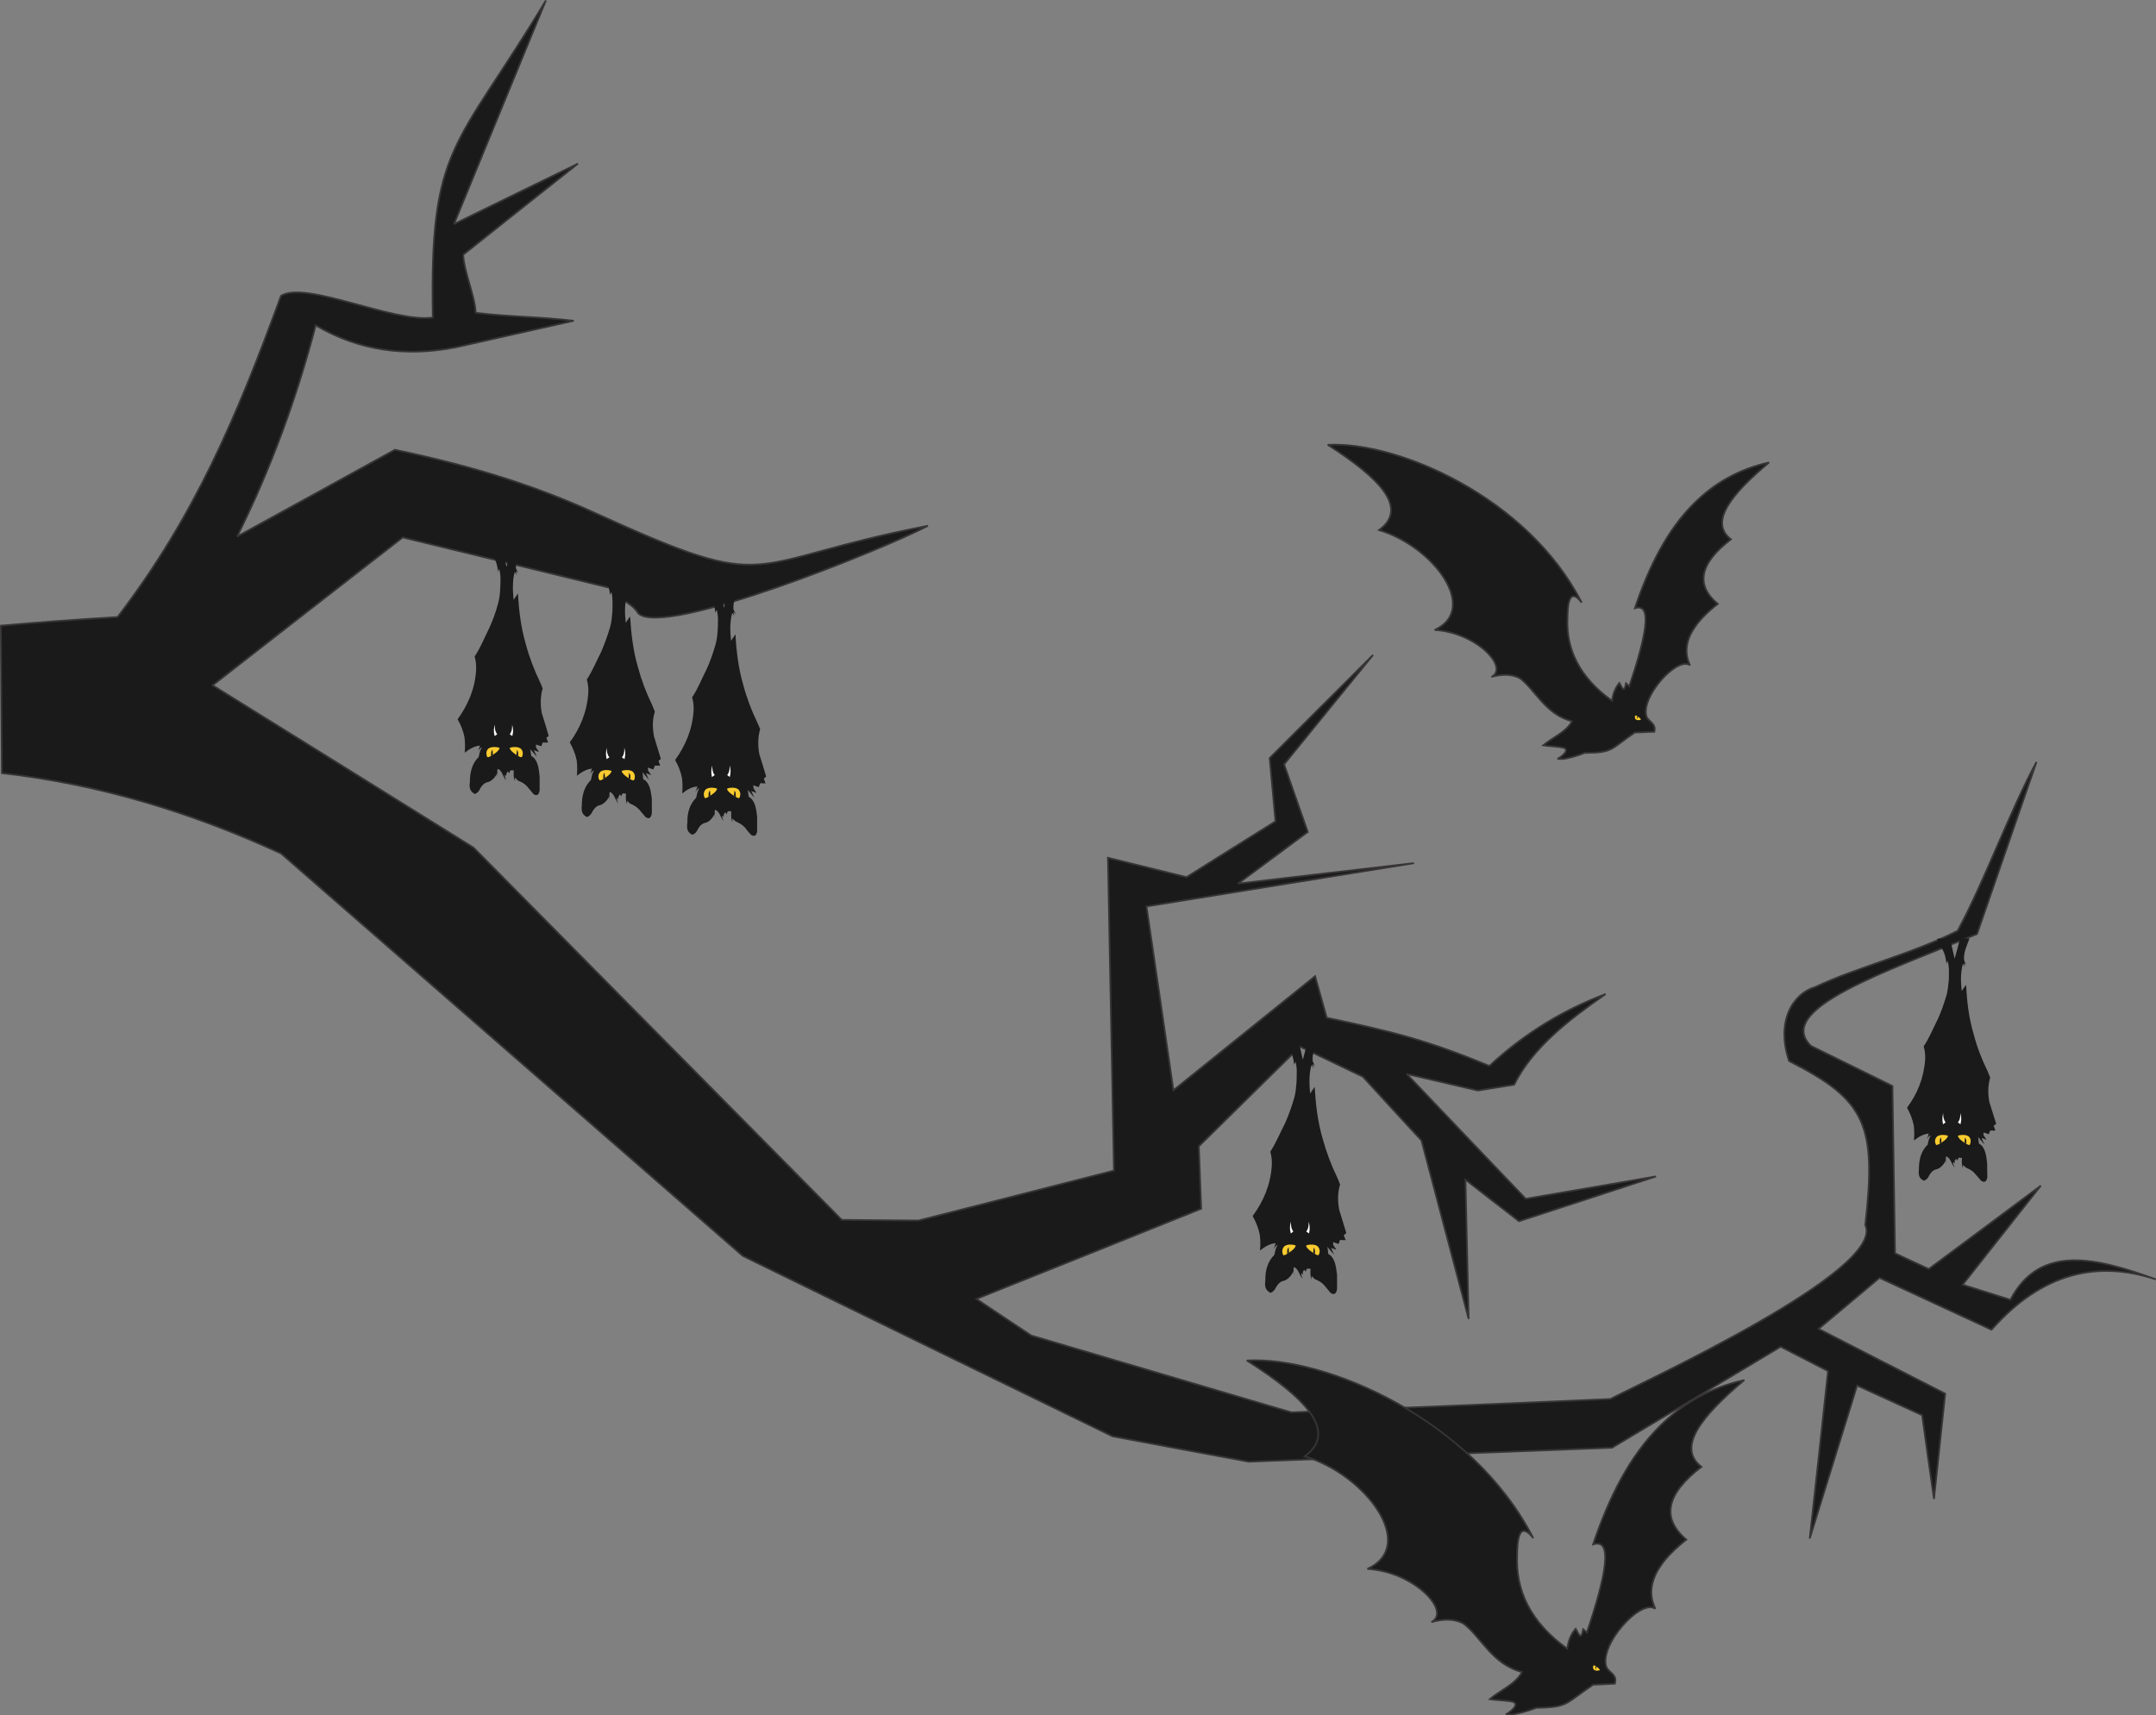
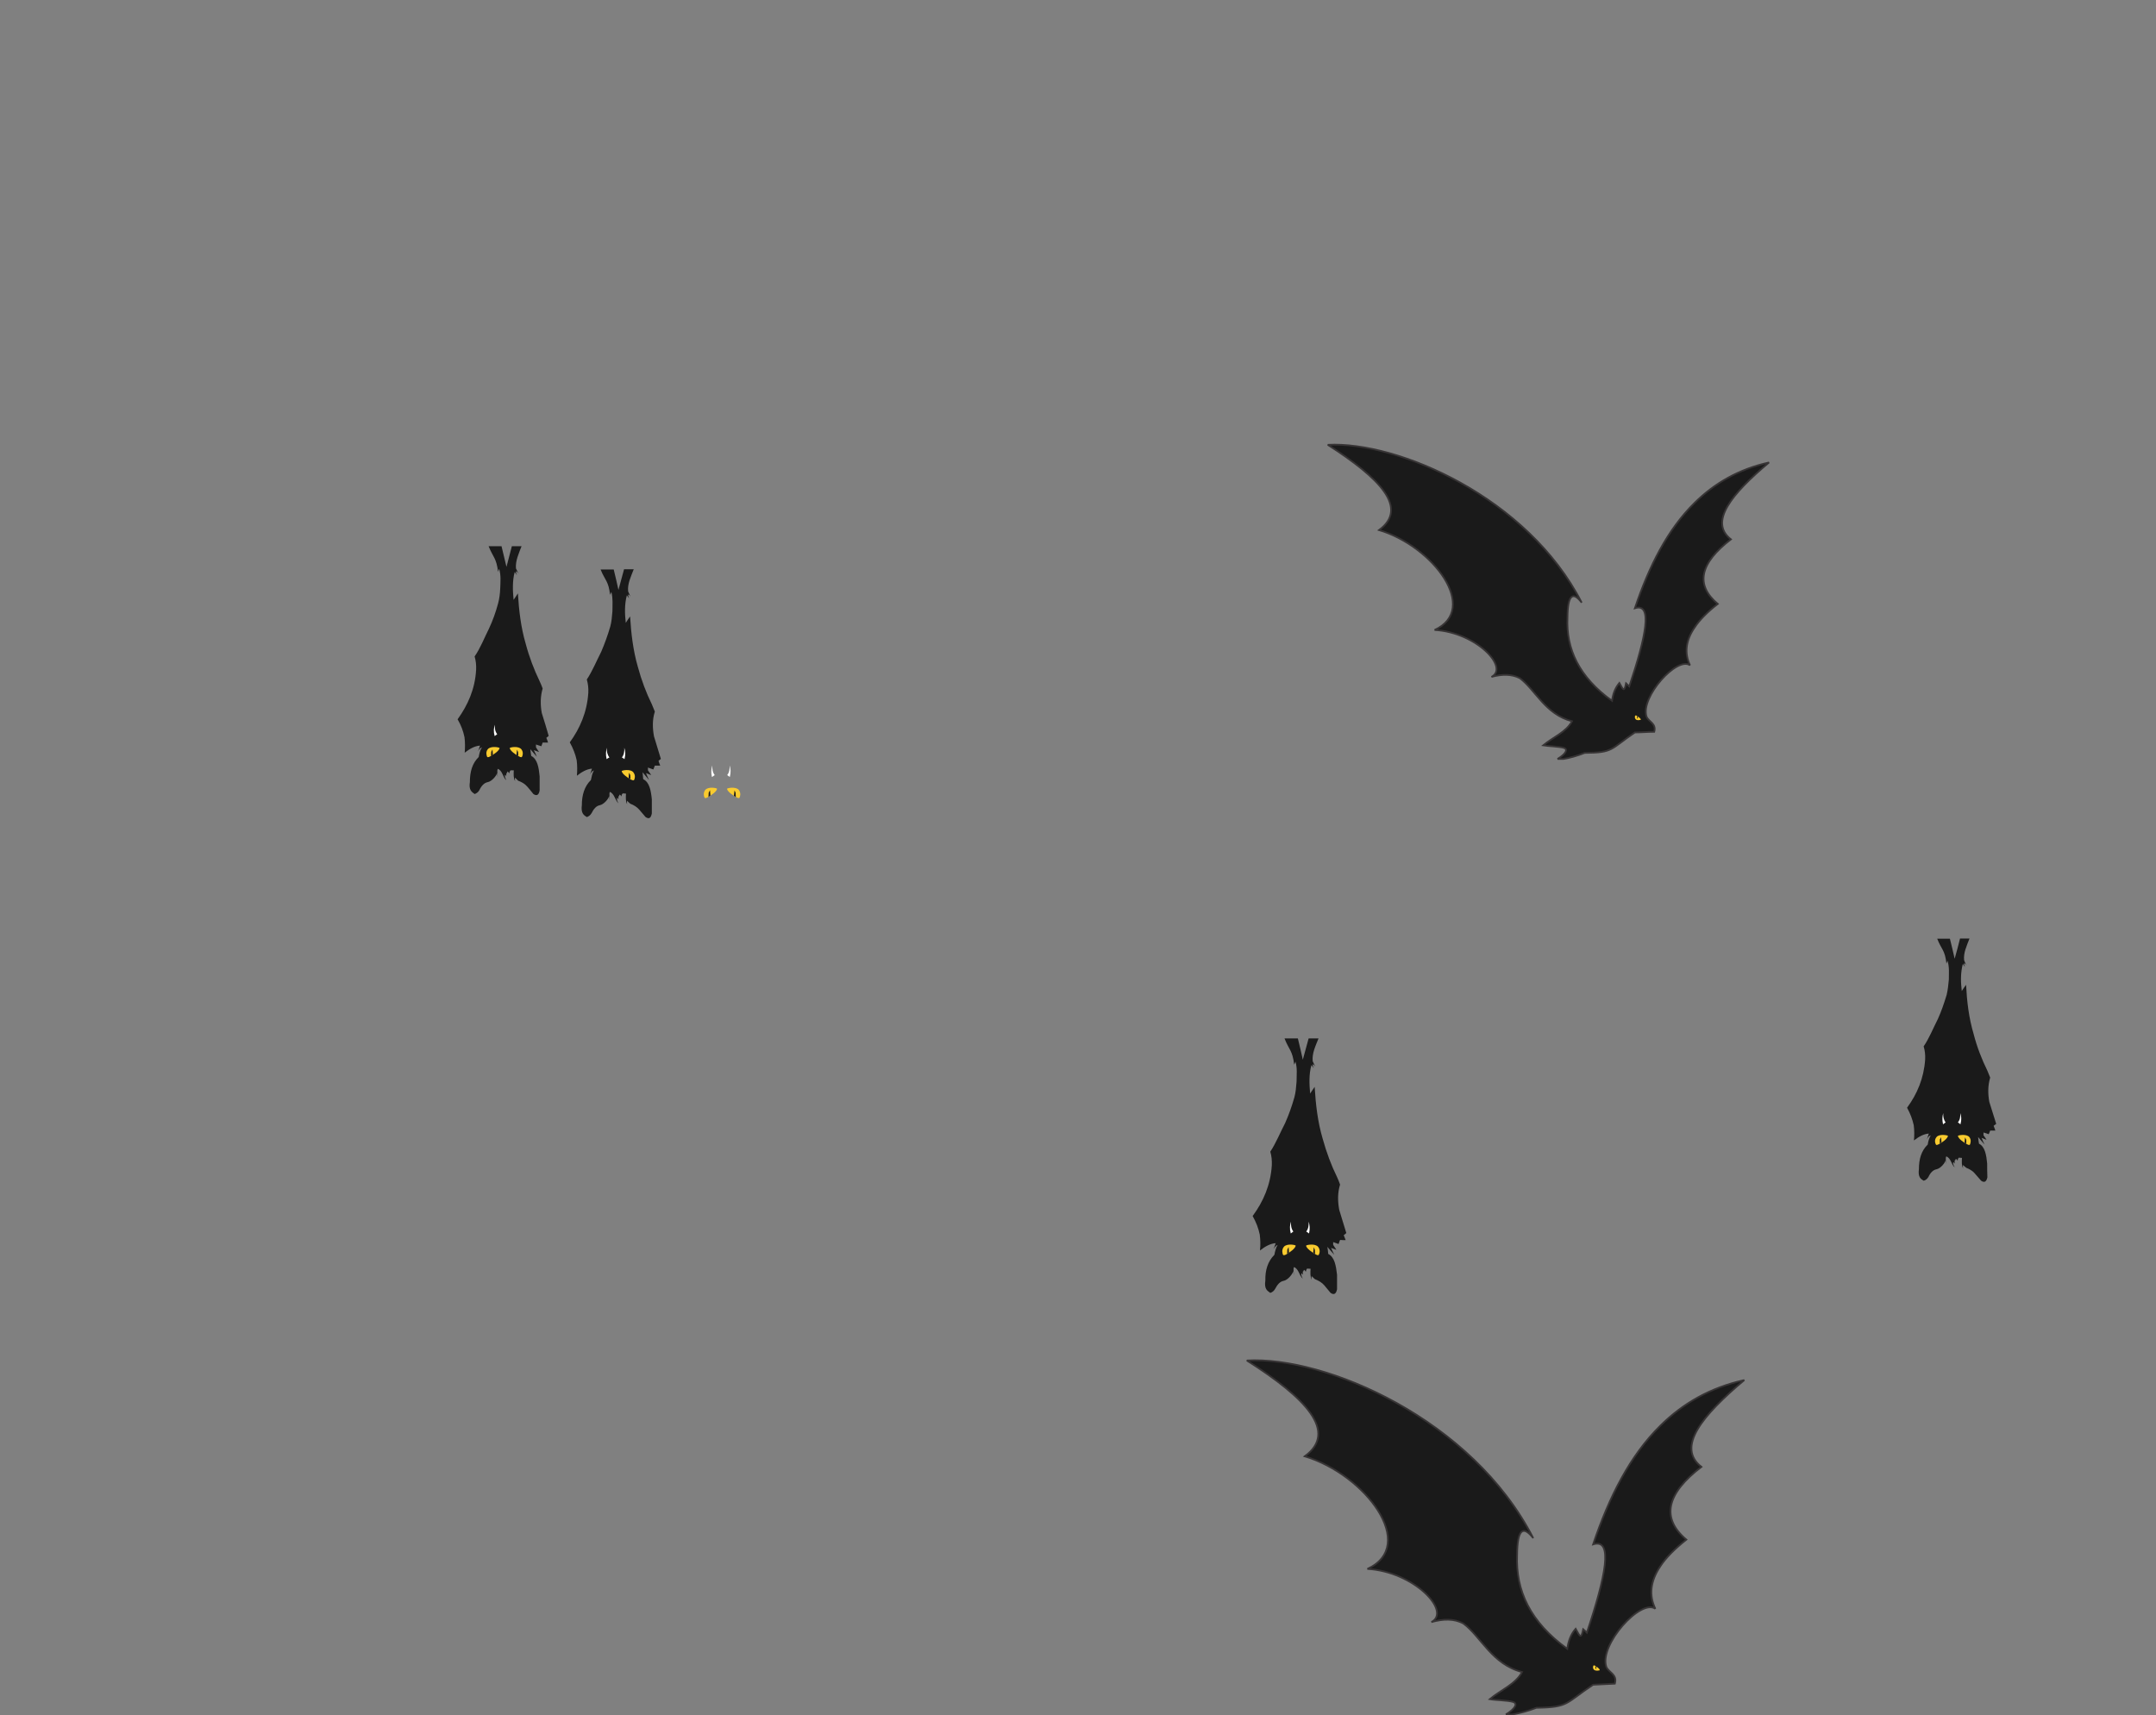
<svg xmlns="http://www.w3.org/2000/svg" clip-rule="evenodd" fill-rule="evenodd" height="796.7" image-rendering="optimizeQuality" preserveAspectRatio="xMidYMid meet" shape-rendering="geometricPrecision" text-rendering="geometricPrecision" version="1.0" viewBox="-0.0 -0.0 1001.2 796.7" width="1001.2" zoomAndPan="magnify">
  <rect x="-0.0" y="-0.0" width="1001.2" height="796.7" fill="#808080" stroke="none" />
  <g>
    <g>
      <g id="change1_14">
-         <path d="M0.9 359.1l-0.5 -68.5c17.8,-1.6 35.9,-2.9 54.2,-4 35.8,-46.8 55.4,-93.1 75.9,-149.2 11.5,-7.2 52.3,12.7 70.5,10.1 -1.6,-80.6 10.7,-77.9 52.5,-147.3 -14.2,34.6 -28.5,69.3 -42.7,103.9 19.2,-9.4 38.4,-18.8 57.6,-28.1 -17.8,14.1 -35.6,28.2 -53.3,42.3 0.4,8.2 5.4,18.8 5.8,27 16.7,2 28.8,1.7 45.5,3.7 -18.2,4.1 -36.4,8.2 -54.7,12.3 -23.4,4.6 -45.2,1.5 -65.1,-10.2 -8.9,34 -20.9,66.8 -36.5,98.1 24.5,-13.4 48.9,-26.9 73.3,-40.3 38.5,8.1 66.7,17.4 93.2,29.5 84.5,38.5 66.3,22.8 154.3,5.8 -19.9,10.6 -122.5,52.1 -134.5,40.7 -3.5,-5.7 -9.5,-6.1 -12.9,-11.8 -32.2,-7.9 -64.4,-15.7 -96.5,-23.5 -29.5,22.9 -58.9,45.8 -88.3,68.7 40.4,25.1 80.8,50.2 121.2,75.4 57,57.6 114,115.3 171,172.9 11.9,0.1 23.7,0.2 35.6,0.3 30.2,-7.7 60.5,-15.4 90.8,-23.2 -0.9,-48.4 -1.9,-96.8 -2.8,-145.3 12.2,3 24.3,6 36.5,9 13.7,-8.6 27.5,-17.3 41.3,-25.9 -0.9,-9.8 -1.8,-19.6 -2.7,-29.4 16,-16 32,-32 48,-47.9 -13.8,16.9 -27.5,33.9 -41.3,50.8 3.7,10.5 7.3,21 11,31.4 -10.8,8 -21.6,16 -32.4,24 27.2,-3.2 54.5,-6.4 81.7,-9.5 -41.4,6.7 -82.8,13.4 -124.2,20.1 4.2,28.5 8.4,57 12.5,85.4 21.9,-17.7 43.9,-35.3 65.8,-53 1.8,6.4 3.6,12.8 5.4,19.3 30.6,6.5 46.7,10.4 75.5,22.4 17.8,-16.4 35.9,-26.6 54,-33.4 -17.3,12.1 -33.7,24.7 -42.5,42.1 -5.6,0.9 -11.2,1.8 -16.8,2.7 -11,-2.6 -22.1,-5.1 -33.1,-7.7 18.4,19.3 36.8,38.7 55.3,58 20.2,-3.5 40.3,-6.9 60.5,-10.4 -21.2,7 -42.4,13.9 -63.6,20.8 -8.3,-6.4 -16.6,-12.8 -24.9,-19.3 0.5,21.6 1,43.1 1.5,64.7 -7.3,-27.6 -14.6,-55.2 -21.9,-82.9 -9.1,-9.8 -18.1,-19.7 -27.2,-29.6 -9.8,-4.7 -19.5,-9.4 -29.2,-14 -15.7,15.4 -31.3,30.9 -47,46.3 0.4,9.7 0.7,19.4 1.1,29 -34.8,14 -69.6,28 -104.4,41.9 8.5,5.7 17,11.4 25.5,17 40.3,11.9 80.5,23.8 120.8,35.7 49.4,-2 98.7,-4.1 148.1,-6.2 15.1,-7.9 128.1,-59.8 118.4,-80.8 5.2,-46.5 0.5,-58 -35.4,-76.2 -6.3,-18.6 2,-31.4 12,-34.3 19.6,-9.3 44.9,-15.3 66.3,-26.2 12.3,-22.6 24.3,-55.8 36.6,-78.4 -9.2,26.6 -18.4,53.2 -27.6,79.9 -42.1,17.4 -94.6,35 -77.1,52 12.6,6.2 25.2,12.4 37.8,18.6 0.4,25.9 0.8,51.8 1.2,77.7 5.2,2.5 10.5,4.9 15.7,7.3 17.3,-12.9 34.7,-25.8 52,-38.7 -12.1,15.3 -24.2,30.7 -36.3,46 7.4,2.3 14.8,4.7 22.2,7 13.7,-26.2 40,-19.5 67.5,-9.5 -26.9,-8.8 -52.6,-3.4 -76.3,23.4 -17.3,-8 -34.7,-16.1 -52,-24.1 -9.4,7.9 -18.8,15.8 -28.3,23.7 19.6,10.1 39.2,20.1 58.8,30.1 -1.7,16.3 -3.5,32.6 -5.2,48.9 -1.9,-13 -3.7,-25.9 -5.5,-38.9 -10.1,-4.6 -20.2,-9.2 -30.2,-13.8 -7.3,23.7 -14.7,47.4 -22,71.1 2.9,-25.9 5.7,-51.9 8.5,-77.8 -7.3,-3.8 -14.7,-7.5 -22,-11.3 -26.1,15.6 -52.2,31.3 -78.3,46.9 -56.3,2.2 -112.5,4.3 -168.7,6.5 -21.1,-3.9 -42.2,-7.8 -63.3,-11.8 -57.3,-27.9 -114.5,-55.8 -171.7,-83.8 -71.5,-62.3 -142.9,-124.6 -214.4,-186.9 -42.1,-19.4 -85.2,-32.3 -129.6,-37.3z" fill="#1a1a1a" stroke="#373435" stroke-miterlimit="2.613" stroke-width=".8" />
-       </g>
+         </g>
      <g>
        <g id="change1_6">
          <path d="M600.9 588.5c-0.5,1.1 0,2.6 -0.1,3.9 -0.1,-0.7 -0.1,-1.3 -0.2,-2 -0.4,1.4 -2.5,4.1 -4.5,4.5 -1.7,0.3 -2.9,1.7 -4,3.8 -0.5,0.9 -1.3,1.5 -2.2,1.8 -1.4,-1 -2.9,-1.8 -2.3,-5.8 -0.1,-4.7 1.1,-8.8 4.2,-11.9 0.3,-1.5 0.6,-3.1 1.5,-4.6 -0.9,0.4 -1.4,1.1 -1.9,2.1 0.3,-0.9 0.7,-2 1,-2.9 -2.6,0.2 -5,1.6 -7.3,3.4 0.3,-2.5 0.2,-5 -0.1,-7.4 -0.6,-2.9 -1.7,-5.8 -3.3,-8.6 5,-6.8 8.3,-14.4 8.9,-23.5 0.1,-2.3 -0.1,-4.4 -0.7,-6.4 2.6,-3.9 4.6,-8.9 6.9,-13.3 1.7,-3.8 3.1,-7.8 4.3,-12 0.6,-2.2 0.8,-4.7 1,-7.3 0,-3.4 0.4,-5.9 -0.5,-9.2 -0.2,0.5 -0.4,0.9 -0.6,1.4 -0.8,-6.7 -2.4,-6.8 -4.5,-12.2 2.1,0 4.2,0 6.2,0 0.8,3.3 1.6,6.6 2.3,9.9 0.9,-3.3 1.8,-6.6 2.7,-9.9 1.5,0 3,0 4.6,0 -1.4,3.5 -3.1,7 -2.7,10.6 0.4,0.8 0.8,1.7 1.2,2.6 -0.3,-0.5 -0.7,-1.1 -1.2,-1.2 0,0.7 0.2,1.3 0.5,1.9 -0.3,-0.4 -0.8,-1.1 -1.1,-1.5 -1.2,4.2 -1,8.8 -0.6,13.2 0.7,-1.1 1.4,-2.1 2.1,-3.1 0.5,8.2 1.4,16.2 3.7,24 1.8,6.5 4,12.4 6.7,17.9 0.5,1.1 1,2.3 1.4,3.5 -1.2,3.8 -1.1,7.8 -0.4,11.7 1.1,3.6 2.2,7.2 3.3,10.8 -0.4,0.4 -0.8,0.7 -1.2,1 0.3,0.7 0.6,1.5 0.9,2.3 -0.9,0 -1.7,0 -2.6,-0.1 -0.2,0.6 -0.4,1.2 -0.7,1.9 -0.8,-0.3 -1.7,-0.6 -2.5,-0.9 0,0.4 0,0.9 0,1.3 0.5,0.8 1,1.5 1.5,2.3 -0.8,-0.3 -1.7,-0.6 -2.5,-0.9 0.5,1 1,2.1 1.5,3.2 -1.1,-1.2 -2.1,-2.4 -3.2,-3.7 0.2,1.1 0.3,2.2 0.4,3.3 3,1.5 3.6,5.5 4.1,9.7 0,2.2 0,4.5 0,6.7 -0.4,1.9 -1.2,2.9 -3,1.7 -1,-1.2 -1.9,-2.3 -2.9,-3.5 -1.2,-1.4 -2.7,-2.2 -4.4,-2.9 -0.4,-0.4 -1.1,-0.9 -1.5,-1.4 -0.1,0.5 -0.1,1 0,1.7 -0.7,-1.5 -0.6,-3.3 -0.5,-5.1 -0.5,0 -1.1,-0.1 -1.6,-0.1 -0.5,0.7 -0.4,0.7 -0.6,1.5 -1.3,-1.9 -0.7,-0.2 -1.4,-0.1 0,0.5 0,1 0,1.5 -0.2,-0.2 -0.3,-0.4 -0.4,-0.6 -0.1,0 -0.2,-0.1 -0.3,-0.1 -0.1,1 0.3,1.7 0.7,2.5 -1.7,-1.4 -1.8,-4.5 -4.1,-5.4z" fill="#1a1a1a" />
        </g>
        <g id="change2_5">
          <path d="M601.7 578.6c-0.3,1.4 -2.8,3.1 -4.2,3.9 -0.3,0.2 -1.3,0.8 -1.7,0.3 -0.2,-0.5 -0.8,-2.2 0.4,-3.7 1.4,-1.7 5.6,-0.9 5.5,-0.5z" fill="#f9cb2f" />
        </g>
        <g id="change2_6">
          <path d="M606.5 578.6c0.3,1.4 2.9,3.1 4.3,3.9 0.3,0.2 1.3,0.8 1.6,0.3 0.3,-0.5 0.9,-2.2 -0.3,-3.7 -1.4,-1.7 -5.6,-0.9 -5.6,-0.5z" fill="#f9cb2f" />
        </g>
        <g id="change1_7">
          <path d="M610.7 582.4l-0.1 -1.9 -0.5 -1.2 -0.3 2.6c0.3,0.2 0.7,0.4 0.9,0.5z" fill="#1a1a1a" />
        </g>
        <g id="change1_8">
          <path d="M597.7 582.4l0.1 -2 0.6 -1.2 0.2 2.6c-0.3,0.2 -0.6,0.4 -0.9,0.6z" fill="#1a1a1a" />
        </g>
        <g id="change3_3">
          <path d="M607.7 567.4c0.5,1.5 0.7,3.2 0.2,5.5 -0.5,-0.3 -0.9,-0.6 -1.3,-0.9 1,-1.3 1.2,-2.9 1.1,-4.6z" fill="#fff" />
        </g>
        <g id="change3_4">
          <path d="M599.5 567.4c-0.5,1.5 -0.7,3.2 -0.1,5.5 0.4,-0.3 0.8,-0.6 1.2,-0.9 -1,-1.3 -1.2,-2.9 -1.1,-4.6z" fill="#fff" />
        </g>
      </g>
      <g>
        <g id="change1_2">
          <path d="M903.8 537.1c-0.5,1 0,2.4 -0.1,3.6 -0.1,-0.6 -0.1,-1.2 -0.2,-1.8 -0.3,1.3 -2.3,3.8 -4.3,4.2 -1.5,0.3 -2.8,1.6 -3.7,3.6 -0.6,0.9 -1.3,1.5 -2.2,1.7 -1.3,-0.8 -2.7,-1.6 -2.2,-5.4 0,-4.6 1.1,-8.5 4.1,-11.4 0.2,-1.4 0.6,-2.9 1.4,-4.3 -0.9,0.3 -1.4,1 -1.8,1.9 0.3,-0.8 0.6,-1.9 0.9,-2.7 -2.5,0.2 -4.7,1.5 -6.9,3.2 0.2,-2.4 0.2,-4.7 -0.1,-7.1 -0.6,-2.7 -1.6,-5.4 -3.1,-8.1 4.7,-6.4 7.8,-13.7 8.4,-22.4 0.1,-2.1 -0.1,-4.2 -0.7,-6.1 2.5,-3.6 4.4,-8.4 6.6,-12.7 1.6,-3.5 2.9,-7.3 4.1,-11.3 0.5,-2.2 0.8,-4.5 1,-7 0,-3.2 0.3,-5.6 -0.6,-8.8 -0.2,0.5 -0.3,0.9 -0.5,1.4 -0.7,-6.4 -2.3,-6.5 -4.3,-11.6 2,0 4,0 5.9,0 0.8,3.1 1.5,6.2 2.2,9.3 0.9,-3.1 1.7,-6.2 2.5,-9.4 1.5,0 3,0 4.4,0 -1.3,3.4 -2.9,6.7 -2.5,10.1 0.3,0.9 0.7,1.7 1.1,2.5 -0.3,-0.5 -0.6,-1 -1.1,-1.1 -0.1,0.7 0.2,1.3 0.5,1.8 -0.4,-0.4 -0.8,-1 -1.1,-1.5 -1.1,4.1 -1,8.4 -0.5,12.6 0.6,-1 1.3,-1.9 2,-2.9 0.4,7.8 1.3,15.4 3.5,22.8 1.6,6.2 3.8,11.8 6.4,17.1 0.4,1.1 0.9,2.1 1.3,3.2 -1.1,3.7 -1.1,7.5 -0.4,11.3 1.1,3.4 2.1,6.8 3.2,10.2 -0.4,0.3 -0.8,0.6 -1.2,0.9 0.3,0.8 0.6,1.5 0.8,2.2 -0.8,0 -1.6,0 -2.4,0 -0.2,0.6 -0.4,1.1 -0.7,1.7 -0.8,-0.3 -1.6,-0.6 -2.4,-0.8 0,0.4 0,0.8 0,1.3 0.5,0.7 1,1.4 1.4,2.1 -0.8,-0.3 -1.5,-0.6 -2.3,-0.9 0.4,1.1 0.9,2.1 1.4,3.1 -1,-1.1 -2,-2.3 -3,-3.5 0.1,1.1 0.2,2.1 0.4,3.1 2.8,1.4 3.4,5.2 3.8,9.2 0,2.2 0,4.3 0.1,6.4 -0.4,1.8 -1.2,2.8 -2.9,1.6 -1,-1.1 -1.9,-2.2 -2.8,-3.2 -1.1,-1.4 -2.6,-2.2 -4.1,-2.8 -0.5,-0.4 -1.1,-0.9 -1.5,-1.3 -0.1,0.5 -0.1,0.9 0,1.5 -0.7,-1.3 -0.6,-3.1 -0.5,-4.8 -0.5,0 -1,-0.1 -1.5,-0.1 -0.5,0.7 -0.4,0.6 -0.5,1.4 -1.3,-1.8 -0.7,-0.1 -1.4,-0.1 0,0.5 0,1 0,1.5 -0.1,-0.2 -0.3,-0.4 -0.4,-0.6 -0.1,0 -0.2,-0.1 -0.3,-0.1 -0.1,0.9 0.3,1.6 0.7,2.4 -1.6,-1.4 -1.7,-4.3 -3.9,-5.1z" fill="#1a1a1a" />
        </g>
        <g id="change2_2">
          <path d="M904.6 527.6c-0.3,1.4 -2.7,3 -4,3.7 -0.4,0.2 -1.3,0.8 -1.6,0.3 -0.3,-0.5 -0.9,-2.1 0.3,-3.5 1.3,-1.6 5.4,-0.8 5.3,-0.5z" fill="#f9cb2f" />
        </g>
        <g id="change2_3">
          <path d="M909.2 527.6c0.3,1.4 2.7,3 4,3.7 0.3,0.2 1.3,0.8 1.6,0.3 0.2,-0.5 0.8,-2.1 -0.3,-3.5 -1.4,-1.6 -5.4,-0.8 -5.3,-0.5z" fill="#f9cb2f" />
        </g>
        <g id="change1_3">
          <path d="M913.1 531.3l0 -1.9 -0.6 -1.1 -0.2 2.4c0.3,0.2 0.6,0.4 0.8,0.6z" fill="#1a1a1a" />
        </g>
        <g id="change1_4">
          <path d="M900.8 531.2l0 -1.9 0.6 -1.1 0.2 2.5c-0.3,0.2 -0.6,0.3 -0.8,0.5z" fill="#1a1a1a" />
        </g>
        <g id="change3_1">
          <path d="M910.3 517c0.5,1.4 0.7,3 0.1,5.2 -0.4,-0.3 -0.8,-0.6 -1.2,-0.9 1,-1.2 1.2,-2.7 1.1,-4.3z" fill="#fff" />
        </g>
        <g id="change3_2">
          <path d="M902.4 517c-0.4,1.4 -0.6,3 -0.1,5.2 0.4,-0.3 0.8,-0.6 1.2,-0.9 -0.9,-1.2 -1.2,-2.7 -1.1,-4.3z" fill="#fff" />
        </g>
      </g>
      <g>
        <g id="change1_18">
          <path d="M231.2 357.1c-0.6,1.1 0,2.5 -0.1,3.8 -0.1,-0.7 -0.2,-1.3 -0.2,-1.9 -0.4,1.3 -2.4,3.9 -4.5,4.3 -1.5,0.3 -2.8,1.6 -3.8,3.7 -0.5,0.9 -1.3,1.5 -2.2,1.8 -1.3,-1 -2.8,-1.8 -2.2,-5.6 0,-4.7 1.1,-8.7 4.1,-11.6 0.3,-1.6 0.6,-3.1 1.5,-4.5 -0.9,0.3 -1.4,1.1 -1.8,2 0.3,-0.8 0.6,-1.9 0.9,-2.8 -2.6,0.2 -4.9,1.6 -7.1,3.3 0.2,-2.4 0.2,-4.9 -0.1,-7.2 -0.6,-2.9 -1.6,-5.6 -3.2,-8.3 4.8,-6.7 8.1,-14.1 8.6,-23 0.1,-2.2 -0.1,-4.2 -0.7,-6.2 2.6,-3.7 4.5,-8.6 6.7,-13 1.7,-3.6 3.1,-7.5 4.2,-11.6 0.6,-2.2 0.9,-4.6 1,-7.1 0.1,-3.3 0.4,-5.8 -0.5,-9 -0.2,0.5 -0.4,0.9 -0.5,1.4 -0.8,-6.5 -2.3,-6.7 -4.4,-11.9 2,0 4,0 6,0 0.8,3.2 1.5,6.4 2.3,9.6 0.8,-3.2 1.7,-6.4 2.5,-9.6 1.5,0 3,0 4.5,0 -1.3,3.4 -2.9,6.8 -2.6,10.3 0.4,0.8 0.8,1.7 1.2,2.5 -0.3,-0.5 -0.6,-1 -1.2,-1.2 0,0.8 0.2,1.4 0.5,2 -0.3,-0.5 -0.7,-1.1 -1.1,-1.6 -1.1,4.2 -0.9,8.6 -0.5,12.9 0.7,-1 1.4,-2 2,-3 0.5,8 1.4,15.8 3.6,23.3 1.7,6.4 3.9,12.1 6.5,17.5 0.5,1.1 1,2.2 1.4,3.4 -1.1,3.7 -1.1,7.6 -0.4,11.4 1.1,3.5 2.2,7 3.2,10.6 -0.3,0.3 -0.7,0.6 -1.1,0.9 0.3,0.7 0.6,1.4 0.8,2.2 -0.8,0 -1.6,0 -2.5,0 -0.2,0.6 -0.4,1.1 -0.6,1.7 -0.9,-0.3 -1.7,-0.5 -2.5,-0.8 0,0.4 0,0.9 0,1.3 0.5,0.7 0.9,1.5 1.4,2.2 -0.8,-0.3 -1.6,-0.6 -2.4,-0.9 0.5,1 1,2.1 1.4,3.1 -1,-1.2 -2,-2.3 -3,-3.5 0.1,1 0.2,2.1 0.4,3.1 2.9,1.5 3.5,5.4 3.9,9.5 0,2.2 0,4.3 0,6.5 -0.3,1.8 -1.1,2.9 -2.9,1.7 -0.9,-1.2 -1.9,-2.3 -2.8,-3.4 -1.2,-1.4 -2.7,-2.2 -4.3,-2.8 -0.4,-0.5 -1,-1 -1.5,-1.4 0,0.5 0,1 0.1,1.6 -0.8,-1.4 -0.7,-3.2 -0.6,-5 -0.5,0 -1,0 -1.5,0 -0.5,0.6 -0.4,0.6 -0.6,1.4 -1.3,-1.9 -0.6,-0.1 -1.3,-0.1 -0.1,0.5 -0.1,1 -0.1,1.5 -0.1,-0.2 -0.2,-0.4 -0.3,-0.6 -0.1,0 -0.2,-0.1 -0.3,-0.1 -0.2,0.9 0.3,1.7 0.6,2.5 -1.6,-1.4 -1.7,-4.4 -3.9,-5.3z" fill="#1a1a1a" />
        </g>
        <g id="change2_11">
          <path d="M232 347.5c-0.3,1.3 -2.8,3 -4.2,3.7 -0.3,0.2 -1.2,0.8 -1.6,0.3 -0.2,-0.5 -0.8,-2.1 0.3,-3.5 1.4,-1.7 5.6,-0.9 5.5,-0.5z" fill="#f9cb2f" />
        </g>
        <g id="change2_12">
          <path d="M236.7 347.5c0.3,1.3 2.7,3 4.1,3.7 0.3,0.2 1.3,0.8 1.6,0.3 0.3,-0.5 0.8,-2.1 -0.3,-3.5 -1.4,-1.7 -5.5,-0.9 -5.4,-0.5z" fill="#f9cb2f" />
        </g>
        <g id="change1_19">
          <path d="M240.7 351.2l-0.1 -1.9 -0.5 -1.1 -0.3 2.5c0.4,0.2 0.7,0.3 0.9,0.5z" fill="#1a1a1a" />
        </g>
        <g id="change1_20">
          <path d="M228 351.1l0.1 -1.9 0.6 -1.1 0.2 2.5c-0.3,0.2 -0.6,0.4 -0.9,0.5z" fill="#1a1a1a" />
        </g>
        <g id="change3_9">
-           <path d="M237.8 336.6c0.5,1.5 0.7,3.1 0.1,5.3 -0.4,-0.3 -0.8,-0.6 -1.2,-0.9 1,-1.2 1.2,-2.8 1.1,-4.4z" fill="#fff" />
-         </g>
+           </g>
        <g id="change3_10">
          <path d="M229.8 336.6c-0.5,1.5 -0.7,3.1 -0.1,5.3 0.4,-0.3 0.8,-0.6 1.2,-0.9 -1,-1.2 -1.2,-2.8 -1.1,-4.4z" fill="#fff" />
        </g>
      </g>
      <g>
        <g id="change1_15">
          <path d="M283.2 367.8c-0.5,1.1 0.1,2.6 -0.1,3.8 0,-0.6 -0.1,-1.3 -0.2,-1.9 -0.3,1.3 -2.4,3.9 -4.4,4.3 -1.6,0.3 -2.8,1.7 -3.8,3.7 -0.6,1 -1.3,1.5 -2.2,1.8 -1.4,-0.9 -2.8,-1.7 -2.3,-5.6 0,-4.6 1.2,-8.7 4.2,-11.6 0.3,-1.5 0.6,-3 1.4,-4.5 -0.8,0.3 -1.4,1.1 -1.8,2 0.3,-0.8 0.6,-1.9 0.9,-2.8 -2.5,0.2 -4.8,1.6 -7,3.3 0.2,-2.4 0.2,-4.8 -0.1,-7.2 -0.6,-2.8 -1.7,-5.6 -3.2,-8.3 4.8,-6.6 8,-14.1 8.6,-23 0.1,-2.1 -0.1,-4.2 -0.7,-6.2 2.5,-3.7 4.5,-8.6 6.7,-12.9 1.6,-3.7 3,-7.6 4.2,-11.7 0.6,-2.2 0.8,-4.6 1,-7.1 0,-3.3 0.3,-5.8 -0.5,-9 -0.2,0.5 -0.4,1 -0.6,1.4 -0.7,-6.5 -2.3,-6.6 -4.4,-11.8 2.1,0 4.1,0 6.1,0 0.8,3.2 1.5,6.3 2.2,9.5 0.9,-3.2 1.7,-6.4 2.6,-9.6 1.5,0 3,0 4.5,0 -1.3,3.4 -3,6.8 -2.6,10.3 0.4,0.9 0.8,1.7 1.1,2.6 -0.3,-0.6 -0.6,-1.1 -1.1,-1.2 0,0.7 0.2,1.3 0.5,1.9 -0.4,-0.5 -0.8,-1.1 -1.1,-1.5 -1.1,4.1 -1,8.5 -0.5,12.8 0.6,-1 1.3,-2 2,-3 0.5,8 1.4,15.8 3.6,23.4 1.7,6.3 3.9,12.1 6.5,17.4 0.5,1.1 0.9,2.3 1.4,3.4 -1.2,3.8 -1.1,7.6 -0.4,11.5 1.1,3.5 2.1,7 3.2,10.5 -0.4,0.3 -0.8,0.6 -1.1,0.9 0.2,0.7 0.5,1.5 0.8,2.2 -0.8,0 -1.7,0 -2.5,0 -0.2,0.6 -0.5,1.2 -0.7,1.8 -0.8,-0.3 -1.6,-0.6 -2.5,-0.9 0,0.4 0,0.9 0,1.3 0.5,0.8 1,1.5 1.5,2.2 -0.8,-0.3 -1.6,-0.6 -2.4,-0.9 0.4,1.1 0.9,2.1 1.4,3.2 -1,-1.2 -2,-2.4 -3,-3.6 0.1,1.1 0.2,2.1 0.3,3.2 2.9,1.4 3.6,5.3 4,9.4 0,2.2 0,4.4 0,6.5 -0.4,1.9 -1.1,2.9 -2.9,1.7 -1,-1.1 -1.9,-2.3 -2.9,-3.4 -1.1,-1.3 -2.6,-2.2 -4.2,-2.8 -0.4,-0.4 -1.1,-0.9 -1.5,-1.4 0,0.5 -0.1,1 0,1.6 -0.7,-1.4 -0.6,-3.1 -0.5,-4.9 -0.5,0 -1,-0.1 -1.5,-0.1 -0.6,0.7 -0.5,0.6 -0.6,1.4 -1.3,-1.8 -0.7,-0.1 -1.4,0 0,0.5 0,0.9 0,1.4 -0.1,-0.2 -0.2,-0.4 -0.4,-0.6 -0.1,0 -0.2,0 -0.3,-0.1 -0.1,1 0.3,1.7 0.7,2.5 -1.6,-1.4 -1.8,-4.4 -4,-5.3z" fill="#1a1a1a" />
        </g>
        <g id="change2_9">
-           <path d="M284 358.2c-0.3,1.4 -2.8,3 -4.1,3.8 -0.3,0.1 -1.3,0.8 -1.6,0.2 -0.3,-0.4 -0.9,-2 0.3,-3.5 1.4,-1.7 5.5,-0.9 5.4,-0.5z" fill="#f9cb2f" />
-         </g>
+           </g>
        <g id="change2_10">
          <path d="M288.7 358.2c0.3,1.4 2.8,3 4.1,3.8 0.4,0.1 1.3,0.8 1.7,0.2 0.2,-0.4 0.8,-2 -0.4,-3.5 -1.3,-1.7 -5.5,-0.9 -5.4,-0.5z" fill="#f9cb2f" />
        </g>
        <g id="change1_16">
          <path d="M292.8 361.9l-0.1 -1.9 -0.6 -1.1 -0.2 2.5c0.3,0.2 0.6,0.4 0.9,0.5z" fill="#1a1a1a" />
        </g>
        <g id="change1_17">
          <path d="M280.1 361.8l0.1 -1.9 0.5 -1.1 0.3 2.5c-0.3,0.2 -0.6,0.4 -0.9,0.5z" fill="#1a1a1a" />
        </g>
        <g id="change3_7">
          <path d="M289.9 347.3c0.5,1.5 0.7,3.1 0.1,5.3 -0.4,-0.3 -0.8,-0.6 -1.2,-0.8 1,-1.3 1.2,-2.8 1.1,-4.5z" fill="#fff" />
        </g>
        <g id="change3_8">
          <path d="M281.8 347.3c-0.4,1.5 -0.6,3.1 -0.1,5.3 0.4,-0.3 0.8,-0.6 1.3,-0.8 -1,-1.3 -1.3,-2.8 -1.2,-4.5z" fill="#fff" />
        </g>
      </g>
      <g>
        <g id="change1_9">
-           <path d="M332.1 376.1c-0.5,1 0.1,2.5 -0.1,3.7 0,-0.6 -0.1,-1.2 -0.2,-1.9 -0.3,1.3 -2.3,4 -4.4,4.3 -1.5,0.3 -2.8,1.7 -3.8,3.8 -0.5,0.9 -1.3,1.5 -2.2,1.7 -1.4,-0.9 -2.8,-1.7 -2.2,-5.6 -0.1,-4.6 1.1,-8.6 4.1,-11.6 0.3,-1.5 0.6,-3 1.5,-4.5 -0.9,0.4 -1.4,1.1 -1.9,2.1 0.3,-0.9 0.7,-2 1,-2.8 -2.6,0.1 -4.9,1.5 -7.1,3.2 0.2,-2.4 0.2,-4.8 -0.1,-7.2 -0.6,-2.8 -1.6,-5.6 -3.2,-8.3 4.8,-6.6 8,-14.1 8.6,-22.9 0.1,-2.2 -0.1,-4.3 -0.7,-6.2 2.6,-3.8 4.5,-8.7 6.7,-13 1.7,-3.6 3,-7.5 4.2,-11.6 0.6,-2.2 0.9,-4.6 1,-7.1 0.1,-3.4 0.4,-5.8 -0.5,-9 -0.2,0.4 -0.4,0.9 -0.6,1.4 -0.7,-6.6 -2.3,-6.7 -4.4,-11.9 2.1,0 4.1,0 6.1,0 0.8,3.2 1.5,6.4 2.3,9.6 0.8,-3.2 1.7,-6.5 2.5,-9.7 1.5,0 3,0 4.5,0 -1.3,3.5 -2.9,6.9 -2.6,10.4 0.4,0.8 0.8,1.7 1.2,2.5 -0.3,-0.5 -0.7,-1 -1.2,-1.2 0,0.7 0.2,1.3 0.5,1.9 -0.3,-0.4 -0.8,-1.1 -1.1,-1.5 -1.1,4.2 -1,8.6 -0.5,12.9 0.7,-1 1.4,-2 2,-3 0.5,7.9 1.4,15.8 3.6,23.3 1.7,6.4 3.9,12.1 6.5,17.5 0.5,1.1 1,2.2 1.4,3.3 -1.1,3.8 -1.1,7.6 -0.4,11.5 1.1,3.5 2.2,7 3.2,10.5 -0.3,0.3 -0.7,0.6 -1.1,0.9 0.3,0.8 0.5,1.5 0.8,2.3 -0.8,-0.1 -1.7,-0.1 -2.5,-0.1 -0.2,0.6 -0.4,1.2 -0.7,1.8 -0.8,-0.3 -1.6,-0.6 -2.5,-0.9 0.1,0.5 0.1,0.9 0.1,1.4 0.5,0.7 0.9,1.4 1.4,2.2 -0.8,-0.3 -1.6,-0.6 -2.4,-0.9 0.5,1 0.9,2 1.4,3.1 -1,-1.2 -2,-2.4 -3,-3.6 0.1,1.1 0.2,2.2 0.4,3.2 2.8,1.4 3.5,5.3 3.9,9.4 0,2.2 0,4.4 0,6.6 -0.3,1.8 -1.1,2.8 -2.9,1.6 -1,-1.1 -1.9,-2.2 -2.8,-3.4 -1.2,-1.3 -2.7,-2.1 -4.3,-2.8 -0.4,-0.4 -1,-0.9 -1.5,-1.3 0,0.5 0,0.9 0.1,1.6 -0.8,-1.4 -0.7,-3.2 -0.6,-5 -0.5,0 -1,0 -1.5,0 -0.5,0.6 -0.4,0.6 -0.6,1.4 -1.3,-1.9 -0.6,-0.2 -1.4,-0.1 0,0.5 0,1 0,1.5 -0.1,-0.2 -0.2,-0.4 -0.3,-0.6 -0.1,-0.1 -0.2,-0.1 -0.4,-0.1 -0.1,0.9 0.3,1.7 0.7,2.4 -1.6,-1.4 -1.7,-4.3 -4,-5.2z" fill="#1a1a1a" />
-         </g>
+           </g>
        <g id="change2_7">
          <path d="M333 366.4c-0.3,1.4 -2.8,3 -4.2,3.8 -0.3,0.2 -1.3,0.8 -1.6,0.3 -0.3,-0.5 -0.8,-2.1 0.3,-3.6 1.4,-1.7 5.5,-0.9 5.5,-0.5z" fill="#f9cb2f" />
        </g>
        <g id="change2_8">
          <path d="M337.6 366.4c0.3,1.4 2.8,3 4.2,3.8 0.3,0.2 1.3,0.8 1.6,0.3 0.3,-0.5 0.8,-2.1 -0.3,-3.6 -1.4,-1.7 -5.5,-0.9 -5.5,-0.5z" fill="#f9cb2f" />
        </g>
        <g id="change1_10">
          <path d="M341.7 370.2l-0.1 -2 -0.5 -1.1 -0.3 2.5c0.3,0.2 0.6,0.4 0.9,0.6z" fill="#1a1a1a" />
        </g>
        <g id="change1_11">
          <path d="M329 370.1l0.1 -1.9 0.6 -1.2 0.2 2.5c-0.3,0.2 -0.6,0.4 -0.9,0.6z" fill="#1a1a1a" />
        </g>
        <g id="change3_5">
          <path d="M338.8 355.5c0.5,1.5 0.7,3.2 0.1,5.4 -0.4,-0.3 -0.8,-0.6 -1.2,-0.9 1,-1.3 1.2,-2.8 1.1,-4.5z" fill="#fff" />
        </g>
        <g id="change3_6">
          <path d="M330.8 355.5c-0.5,1.5 -0.7,3.2 -0.2,5.4 0.5,-0.3 0.9,-0.6 1.3,-0.9 -1,-1.3 -1.2,-2.8 -1.1,-4.5z" fill="#fff" />
        </g>
      </g>
      <g>
        <g id="change1_12">
          <path d="M786.9 291.5c2.3,-3.5 5.9,-7.2 10.8,-11 -10.6,-8.9 -8.3,-18.9 6.1,-30 -10.3,-8 0.2,-21 17.7,-35.7 -14.1,3.1 -25.4,9.7 -34.6,18.8 -12.5,12.3 -21.1,29.3 -27.7,48.9 8.4,-2.7 5.2,13.1 -2.6,36.3 -0.5,-0.5 -1,-0.9 -1.5,-1.4 -0.9,4.4 -1.4,2.8 -3.1,-0.2 -2,2.4 -3,5.2 -3.4,8.3 -15.3,-11 -21.4,-24.1 -20.7,-38.7 0.1,-10.6 2.5,-12.3 6.6,-6.9 -25,-49 -85.6,-75 -117.9,-73.3 24.2,15.5 37.7,29.4 23.8,39.6 25.3,7.6 46.8,36.7 25.8,46.4 19.4,1.1 34.8,17.5 26.4,21.8 4.8,-1.3 9.4,-1.4 13.2,0.6 7.3,5.5 11.7,16.7 24.2,20 -2.6,5 -9,7.5 -13.4,11.2 2.3,0.4 7.5,0.5 9.7,1.2 1.8,0.6 1.1,2.6 -3,5.1l2.8 0c2.5,-0.4 6.3,-1.4 9.8,-2.8 13.5,-0.1 11.8,-1.7 23.3,-9.5 3.1,0 5.8,-0.3 9,-0.3 1.1,-3.9 -2.7,-4.7 -3.6,-7.1 -2.9,-9 14.2,-28.1 20.2,-23.8 -2.6,-5.5 -2.1,-11.3 2.1,-17.5z" fill="#1a1a1a" stroke="#373435" stroke-miterlimit="2.613" stroke-width=".8" />
        </g>
        <g>
          <g id="change2_4">
            <path d="M760.2 332.6c0,0 0.1,0 0.1,0 0.1,0.1 0.2,0.2 0.3,0.2 0.6,0.4 1.3,1 1.4,1.4 0,0.2 -1.9,0.6 -2.5,-0.2 -0.5,-0.7 -0.3,-1.4 -0.1,-1.6 0.1,-0.3 0.6,0 0.7,0.1 0,0 0.1,0.1 0.1,0.1z" fill="#f9cb2f" />
          </g>
          <g id="change1_5">
            <path d="M760.3 332.6c0.1,0.1 0.2,0.2 0.3,0.2l-0.1 1.1 -0.3 -0.5 0 -0.8c0,0 0.1,0 0.1,0z" fill="#1a1a1a" />
          </g>
        </g>
      </g>
      <g>
        <g id="change1_13">
          <path d="M771 727.5c2.6,-4 6.7,-8.1 12.1,-12.4 -11.8,-10 -9.3,-21.3 7,-33.8 -11.7,-9.1 0.2,-23.7 19.9,-40.3 -15.9,3.5 -28.6,10.9 -39,21.2 -14.1,13.9 -23.8,33.1 -31.2,55.1 9.5,-3 5.9,14.8 -2.9,41 -0.6,-0.6 -1.1,-1.1 -1.7,-1.6 -1,5 -1.6,3.2 -3.5,-0.2 -2.3,2.6 -3.4,5.8 -3.9,9.3 -17.2,-12.4 -24,-27.1 -23.3,-43.6 0.1,-12 2.8,-13.8 7.5,-7.8 -28.2,-55.2 -96.5,-84.6 -133,-82.5 27.3,17.3 42.5,33.1 26.9,44.5 28.4,8.6 52.7,41.4 29.1,52.3 21.8,1.3 39.1,19.8 29.7,24.7 5.4,-1.5 10.6,-1.7 14.9,0.7 8.2,6.1 13.1,18.8 27.2,22.5 -2.9,5.6 -10,8.4 -15,12.6 2.5,0.5 8.4,0.5 10.9,1.3 2,0.7 1.3,2.9 -3.4,5.8l3.2 0c2.8,-0.5 7.1,-1.6 11,-3.1 15.2,-0.2 13.3,-2.1 26.3,-10.7 3.5,-0.1 6.6,-0.4 10.1,-0.5 1.3,-4.4 -3,-5.2 -4,-7.9 -3.3,-10.2 16,-31.7 22.8,-26.9 -3,-6.1 -2.4,-12.7 2.3,-19.7z" fill="#1a1a1a" stroke="#373435" stroke-miterlimit="2.613" stroke-width=".8" />
        </g>
        <g>
          <g id="change2_1">
            <path d="M740.9 773.8c0,0 0.1,0.1 0.1,0.1 0.1,0 0.2,0.1 0.3,0.2 0.7,0.4 1.5,1 1.6,1.6 0,0.2 -2.1,0.6 -2.8,-0.3 -0.6,-0.7 -0.3,-1.6 -0.1,-1.8 0.1,-0.3 0.6,0.1 0.8,0.1 0,0.1 0.1,0.1 0.1,0.1z" fill="#f9cb2f" />
          </g>
          <g id="change1_1">
            <path d="M741 773.9c0.1,0 0.2,0.1 0.3,0.2l-0.1 1.3 -0.3 -0.6 0 -1c0,0 0.1,0.1 0.1,0.1z" fill="#1a1a1a" />
          </g>
        </g>
      </g>
    </g>
  </g>
</svg>